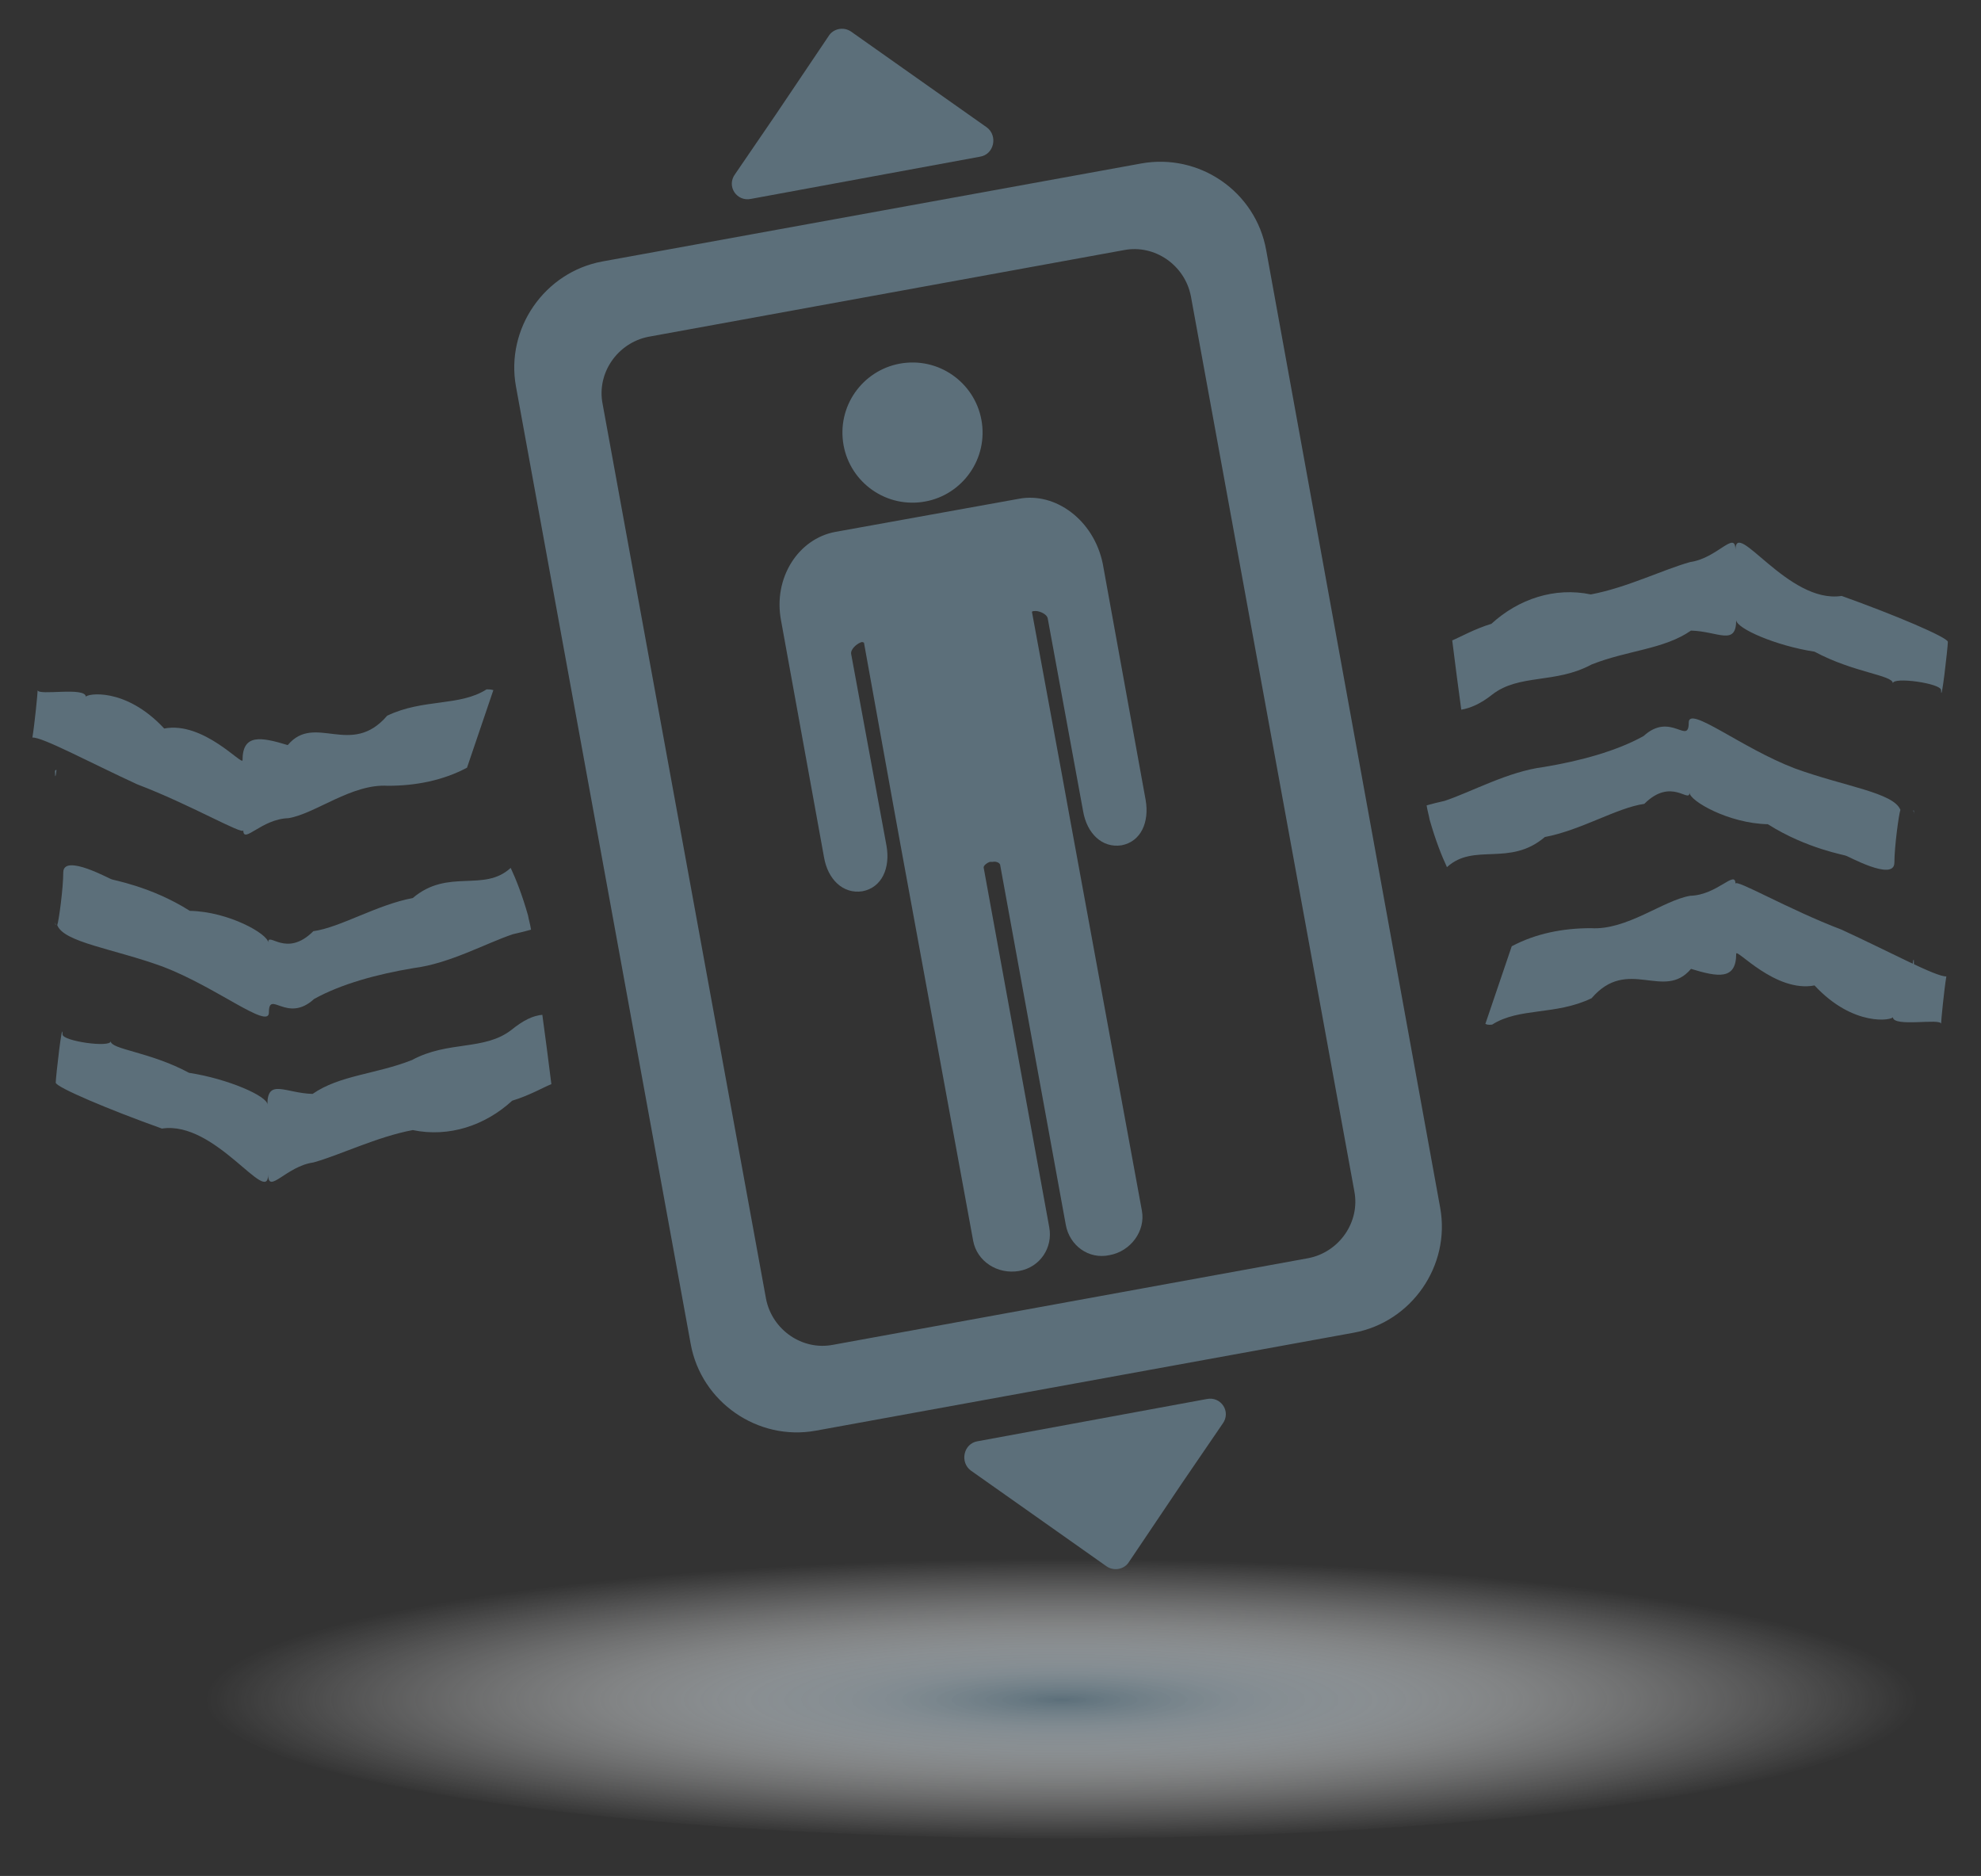
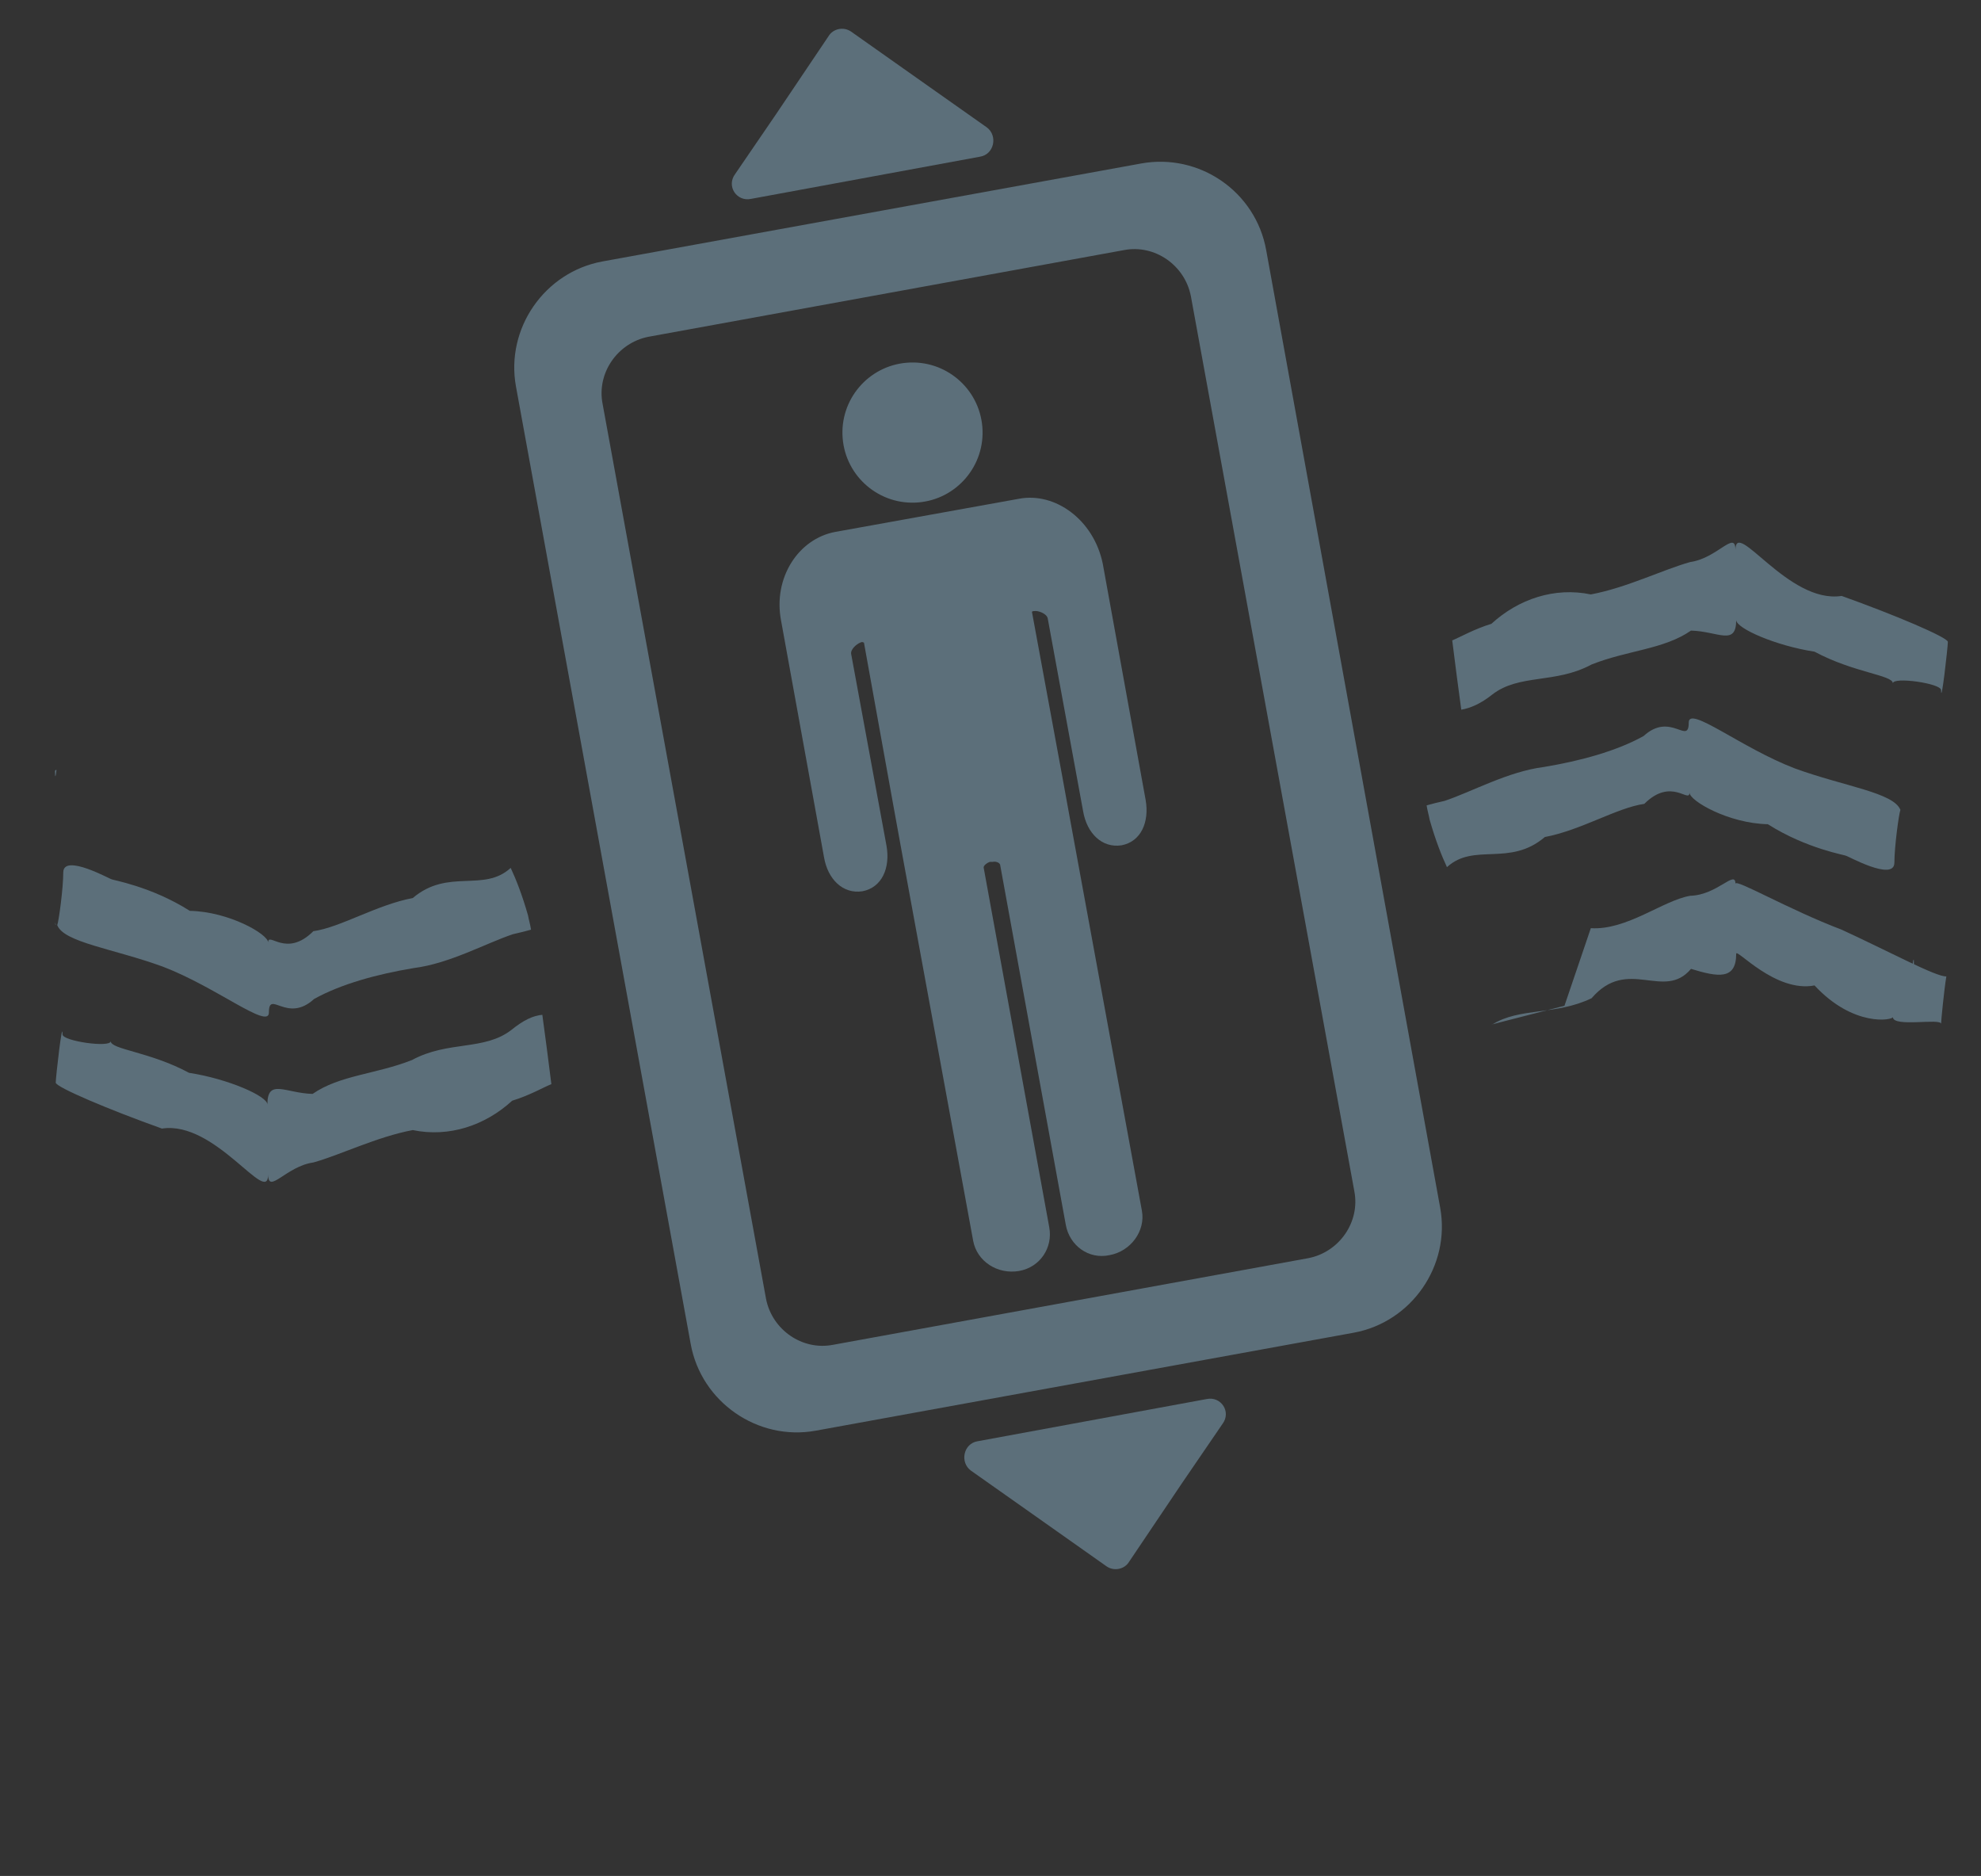
<svg xmlns="http://www.w3.org/2000/svg" version="1.1" id="Layer_1" x="0px" y="0px" viewBox="0 0 263 249" style="enable-background:new 0 0 263 249;" xml:space="preserve">
  <rect x="0" y="0" width="263" height="249" fill="#333333" stroke="none" />
  <style type="text/css">
	.st0{fill:url(#SVGID_1_);}
	.st1{fill:#5C6F7A;}
	.st2{fill:url(#SVGID_2_);}
	.st3{fill:url(#SVGID_3_);}
	.st4{fill:url(#SVGID_4_);}
	.st5{fill:url(#SVGID_5_);}
	.st6{fill:url(#SVGID_6_);}
</style>
  <g>
    <radialGradient id="SVGID_1_" cx="-565.244" cy="3739.57" r="165.712" gradientTransform="matrix(0.686 0 0 0.113 -114.212 162.854)" gradientUnits="userSpaceOnUse">
      <stop offset="0" style="stop-color:#5C6F7A" />
      <stop offset="4.338890e-02" style="stop-color:#697B85;stop-opacity:0.957" />
      <stop offset="0.206" style="stop-color:#97A3AA;stop-opacity:0.794" />
      <stop offset="0.37" style="stop-color:#BCC4C9;stop-opacity:0.63" />
      <stop offset="0.532" style="stop-color:#DADEE0;stop-opacity:0.468" />
      <stop offset="0.692" style="stop-color:#EEF0F1;stop-opacity:0.308" />
      <stop offset="0.849" style="stop-color:#FBFBFC;stop-opacity:0.151" />
      <stop offset="1" style="stop-color:#FFFFFF;stop-opacity:0" />
    </radialGradient>
    <ellipse class="st0" cx="-502.2" cy="583.6" rx="113.8" ry="18.6" />
    <path class="st1" d="M-536.9,525.7h10.4v21.8h-10.4V525.7z M-474.7,525.7h10.4v21.8h-10.4V525.7z M-536.9,501.8h10.4v9.5h-10.4   V501.8z M-524.4,501.8h10.4v9.5h-10.4V501.8z M-487.3,501.8h10.4v9.5h-10.4V501.8z M-474.7,501.8h10.4v9.5h-10.4V501.8z    M-536.9,490.4h10.4v9.5h-10.4V490.4z M-524.4,490.4h10.4v9.5h-10.4V490.4z M-487.3,490.4h10.4v9.5h-10.4V490.4z M-474.7,490.4   h10.4v9.5h-10.4V490.4z M-536.9,472h10.4v9.5h-10.4V472z M-524.4,472h10.4v9.5h-10.4V472z M-487.3,472h10.4v9.5h-10.4V472z    M-474.7,472h10.4v9.5h-10.4V472z M-503.3,461h5v50.4h-5V461z M-536.9,460.6h10.4v9.5h-10.4V460.6z M-524.4,460.6h10.4v9.5h-10.4   V460.6z M-487.3,460.6h10.4v9.5h-10.4V460.6z M-474.7,460.6h10.4v9.5h-10.4V460.6z M-500.6,381.2l-81.7,70.5v3.1h19.3v111.7h50   v-40.8h24.5v40.8h50V454.8h19.3v-3.1L-500.6,381.2z" />
  </g>
  <g>
    <radialGradient id="SVGID_2_" cx="-215.268" cy="3686.482" r="165.712" gradientTransform="matrix(0.686 0 0 0.113 -114.212 162.854)" gradientUnits="userSpaceOnUse">
      <stop offset="0" style="stop-color:#5C6F7A" />
      <stop offset="4.338890e-02" style="stop-color:#697B85;stop-opacity:0.957" />
      <stop offset="0.206" style="stop-color:#97A3AA;stop-opacity:0.794" />
      <stop offset="0.37" style="stop-color:#BCC4C9;stop-opacity:0.63" />
      <stop offset="0.532" style="stop-color:#DADEE0;stop-opacity:0.468" />
      <stop offset="0.692" style="stop-color:#EEF0F1;stop-opacity:0.308" />
      <stop offset="0.849" style="stop-color:#FBFBFC;stop-opacity:0.151" />
      <stop offset="1" style="stop-color:#FFFFFF;stop-opacity:0" />
    </radialGradient>
    <ellipse class="st2" cx="-262" cy="577.7" rx="113.8" ry="18.6" />
    <g>
      <g>
        <g>
          <g>
            <ellipse transform="matrix(0.228 -0.974 0.974 0.228 -598.292 31.435)" class="st1" cx="-279.3" cy="393.1" rx="17" ry="17" />
          </g>
        </g>
      </g>
      <g>
        <g>
          <path class="st1" d="M-207.7,517.1c-8.6,25.3-32.6,43.5-60.7,43.5c-35.3,0-64.1-28.8-64.1-64.1c0-27.1,16.9-50.3,40.7-59.7      l2.7,15c-16.8,7.8-28.6,24.9-28.6,44.7c0,27.2,22.1,49.3,49.2,49.3c26.9,0,48.8-21.7,49.2-48.5L-207.7,517.1z" />
        </g>
      </g>
      <g>
        <g>
          <path class="st1" d="M-177.2,525.8l-30.5-52.8c-0.8-1.4-2-2.4-3.3-3.1c-1.6-1.1-3.6-1.8-5.7-1.8h-34.6l-3.6-20h27.5      c4,0,7.3-3.3,7.3-7.3l0,0c0-4-3.3-7.3-7.3-7.3h-30.1l-1.6-8.9c-1.4-7.8-8.9-13-16.7-11.6l0,0c-7.8,1.4-13,8.9-11.6,16.7      l8.5,47.2c0.8,4.4,3.5,7.9,7.1,10c1.7,1.2,3.7,1.9,5.9,1.9h0.8c0.3,0,0.5,0,0.8,0h46.7l26.2,45.4c2.3,3.9,7.4,5.3,11.3,3l0,0      C-176.3,534.8-175,529.8-177.2,525.8z" />
        </g>
      </g>
    </g>
  </g>
  <g>
    <radialGradient id="SVGID_3_" cx="150.692" cy="3647.011" r="165.712" gradientTransform="matrix(0.686 0 0 0.113 -114.212 162.854)" gradientUnits="userSpaceOnUse">
      <stop offset="0" style="stop-color:#5C6F7A" />
      <stop offset="4.338890e-02" style="stop-color:#697B85;stop-opacity:0.957" />
      <stop offset="0.206" style="stop-color:#97A3AA;stop-opacity:0.794" />
      <stop offset="0.37" style="stop-color:#BCC4C9;stop-opacity:0.63" />
      <stop offset="0.532" style="stop-color:#DADEE0;stop-opacity:0.468" />
      <stop offset="0.692" style="stop-color:#EEF0F1;stop-opacity:0.308" />
      <stop offset="0.849" style="stop-color:#FBFBFC;stop-opacity:0.151" />
      <stop offset="1" style="stop-color:#FFFFFF;stop-opacity:0" />
    </radialGradient>
    <ellipse class="st3" cx="-10.8" cy="573.2" rx="113.8" ry="18.6" />
    <g>
      <g>
        <path class="st1" d="M-27,368.5h15.5H4c1.9,0,2.9-2.3,1.5-3.7l-6.7-6.8L-10,349c-0.8-0.9-2.2-0.9-3.1,0l-8.8,8.9l-6.7,6.8     C-29.9,366.2-28.9,368.5-27,368.5z" />
        <path class="st1" d="M4,536h-15.5H-27c-1.9,0-2.9,2.3-1.5,3.7l6.7,6.8l8.8,8.9c0.8,0.9,2.2,0.9,3.1,0l8.8-8.9l6.7-6.8     C6.9,538.3,5.9,536,4,536z" />
        <path class="st1" d="M24.8,373.1h-72.6c-7.9,0-14.3,6.4-14.3,14.3v129.2c0,7.9,6.4,14.3,14.3,14.3h72.6c7.9,0,14.3-6.4,14.3-14.3     V387.4C39.1,379.5,32.7,373.1,24.8,373.1z M28.2,512.4c0,4.2-3.4,7.6-7.6,7.6h-64.1c-4.2,0-7.6-3.4-7.6-7.6V391.7     c0-4.2,3.4-7.6,7.6-7.6h64.1c4.2,0,7.6,3.4,7.6,7.6V512.4z" />
      </g>
      <g>
        <path class="st1" d="M0,412.5h-12.4h-12.4c-4.9,0-9.2,4.6-9.2,10.4v31.9c0,2.9,1.6,5.3,4.2,5.3s4.2-2.4,4.2-5.3v-26     c0-0.6,0.9-1.1,1.4-1.2c0.2,0,0.3,0,0.5,0v21.9v5.6v53.2c0,2.8,2.4,5,5.3,5s5-2.3,5-5v-48.5c0-0.4,0.6-0.6,0.9-0.6h0.2h0.2     c0.4,0,0.9,0.3,0.9,0.6v48.5c0,2.8,2.1,5,5,5s5.3-2.3,5.3-5V455v-5.6v-21.9c0.2-0.1,0.3-0.1,0.5,0c0.5,0.1,1.4,0.6,1.4,1.2v26     c0,2.9,1.6,5.3,4.2,5.3c2.6,0,4.2-2.4,4.2-5.3v-31.9C9.2,417,4.9,412.5,0,412.5z" />
        <circle class="st1" cx="-12.4" cy="401.3" r="9.3" />
      </g>
      <g>
        <path class="st1" d="M120.8,432.7c-0.8-2.5-3.6-3.9-6.1-3l-61.5,20.7l39.1-29c0.1-0.1,0.3-0.2,0.4-0.4c0.9-0.9,1.5-2.1,1.5-3.4     c0-1.3-0.4-2.5-1.3-3.5c-0.9-0.9-2.1-1.5-3.4-1.5c-1.3-0.1-2.5,0.4-3.5,1.3l-42.3,39.5l2,2.4l3.9-2.9l0.5,1.7l13.3-3.1l-0.2,0.9     l5.3,2.7l4.5-0.5l4.8-6.2l-0.4-0.2l39.8-9.3c0.1,0,0.3-0.1,0.4-0.1c1.2-0.4,2.2-1.3,2.8-2.4C121.1,435.3,121.2,434,120.8,432.7z" />
        <path class="st1" d="M99.9,461l-52.4-6.2l-0.5,3l2.8,0.7l-1.5,2.1L85,491.4c0.2,0.1,0.3,0.3,0.5,0.4c0.8,0.5,1.7,0.7,2.6,0.7     c0.4,0,0.7,0,1.1-0.1c1.3-0.3,2.3-1,3-2.1c0.7-1.1,0.9-2.4,0.6-3.6c-0.3-1.3-1-2.3-2.1-3l-13.2-8.3l1.4-6.3l-2.7-3.3l-2.6-1.3     l24.6,6.1c0.2,0,0.4,0.1,0.6,0.1c0.2,0,0.4,0,0.6,0c1.1,0,2.1-0.4,3-1c1-0.8,1.7-1.9,1.8-3.2c0.2-1.3-0.2-2.5-1-3.6     C102.4,461.7,101.2,461.1,99.9,461z M67.2,466.4l3.4,4.6l-19.2-12.1l19,4.7L67.2,466.4z" />
        <polygon class="st1" points="96.7,454.6 91,451.6 82.9,451.5 82.4,456.7 87.7,459.4 92.1,459.6    " />
        <polygon class="st1" points="101.3,444.9 100.3,449.6 104.5,451.8 108,451.4 111.9,446.3 107.4,444    " />
        <polygon class="st1" points="84.9,430.7 84,435.4 88.1,437.6 91.7,437.2 95.6,432.1 91.1,429.8    " />
        <polygon class="st1" points="66.4,418.6 61.5,425.1 65.7,427.6 72.2,425.4 74.4,420 70.3,417.5    " />
        <path class="st1" d="M47.4,449.1l22.8-40.9c0.1-0.2,0.2-0.4,0.3-0.6c1-2.5-0.3-5.3-2.8-6.2c-2.5-1-5.3,0.3-6.2,2.8l-8.1,21     l-2.2-3.1l-4,3.9l-0.4,7.5l2.7,1.8l-4.9,12.6L47.4,449.1z" />
      </g>
    </g>
  </g>
  <g>
    <radialGradient id="SVGID_4_" cx="542.996" cy="3604.639" r="165.712" gradientTransform="matrix(0.686 0 0 0.113 -114.212 162.854)" gradientUnits="userSpaceOnUse">
      <stop offset="0" style="stop-color:#5C6F7A" />
      <stop offset="4.338890e-02" style="stop-color:#697B85;stop-opacity:0.957" />
      <stop offset="0.206" style="stop-color:#97A3AA;stop-opacity:0.794" />
      <stop offset="0.37" style="stop-color:#BCC4C9;stop-opacity:0.63" />
      <stop offset="0.532" style="stop-color:#DADEE0;stop-opacity:0.468" />
      <stop offset="0.692" style="stop-color:#EEF0F1;stop-opacity:0.308" />
      <stop offset="0.849" style="stop-color:#FBFBFC;stop-opacity:0.151" />
      <stop offset="1" style="stop-color:#FFFFFF;stop-opacity:0" />
    </radialGradient>
    <ellipse class="st4" cx="258.5" cy="568.5" rx="113.8" ry="18.6" />
    <g>
      <g>
        <path class="st1" d="M243.2,363.7h15.5h15.5c1.9,0,2.9-2.3,1.5-3.7l-6.7-6.8l-8.8-8.9c-0.8-0.9-2.2-0.9-3.1,0l-8.8,8.9l-6.7,6.8     C240.3,361.4,241.3,363.7,243.2,363.7z" />
        <path class="st1" d="M274.1,531.2h-15.5h-15.5c-1.9,0-2.9,2.3-1.5,3.7l6.7,6.8l8.8,8.9c0.8,0.9,2.2,0.9,3.1,0l8.8-8.9l6.7-6.8     C277,533.6,276,531.2,274.1,531.2z" />
        <path class="st1" d="M295,368.4h-72.6c-7.9,0-14.3,6.4-14.3,14.3v129.2c0,7.9,6.4,14.3,14.3,14.3H295c7.9,0,14.3-6.4,14.3-14.3     V382.6C309.2,374.8,302.8,368.4,295,368.4z M298.3,507.6c0,4.2-3.4,7.6-7.6,7.6h-64.1c-4.2,0-7.6-3.4-7.6-7.6V386.9     c0-4.2,3.4-7.6,7.6-7.6h64.1c4.2,0,7.6,3.4,7.6,7.6V507.6z" />
      </g>
      <g>
-         <path class="st1" d="M271.2,409.2h-12.4h-12.4c-4.9,0-9.2,4.6-9.2,10.4v31.9c0,2.9,1.6,5.3,4.2,5.3s4.2-2.4,4.2-5.3v-26     c0-0.6,0.9-1.1,1.4-1.2c0.2,0,0.3,0,0.5,0v21.9v5.6V505c0,2.8,2.4,5,5.3,5s5-2.3,5-5v-48.5c0-0.4,0.6-0.6,0.9-0.6h0.2h0.2     c0.4,0,0.9,0.3,0.9,0.6V505c0,2.8,2.1,5,5,5c2.9,0,5.3-2.3,5.3-5v-53.2v-5.6v-21.9c0.2-0.1,0.3-0.1,0.5,0     c0.5,0.1,1.4,0.6,1.4,1.2v26c0,2.9,1.6,5.3,4.2,5.3c2.6,0,4.2-2.4,4.2-5.3v-31.9C280.5,413.8,276.2,409.2,271.2,409.2z" />
        <circle class="st1" cx="258.8" cy="398" r="9.3" />
      </g>
      <path class="st1" d="M318.8,465.2c1.2-3.8,2.4-8.6,3-15.6c5.3,5.6,8.4,15.4,9.1,20.8c0,0,5.1-2.8,8-11.1    c3.1,7.5,4.4,15.1,4.5,23.5c25-21.4-0.7-41.4-13.8-67.1c-3.8,7.6-7.5,14.4-10.9,19.1v-25.4c5.5-11,11.4-23.8,16.7-33.4    c3.2,36.4,8.5,44,14.3,51.8c1.8-4.9,4-22.3,6.1-29.8c2.6,40,10.1,40.8,10,63.4c0,13.4-5.5,24.5-14.5,31.3c0,0-10.7,7.7-21.6,7.7    c-4,0-7.8-0.8-11.1-1.8V465.2z" />
    </g>
  </g>
  <path class="st1" d="M123.4-113.8C123.4-113.8,123.4-113.8,123.4-113.8C123.4-113.6,123.4-113.6,123.4-113.8z" />
  <g>
    <radialGradient id="SVGID_5_" cx="934.843" cy="3525.137" r="165.712" gradientTransform="matrix(0.686 0 0 0.113 -114.212 162.854)" gradientUnits="userSpaceOnUse">
      <stop offset="0" style="stop-color:#5C6F7A" />
      <stop offset="4.338890e-02" style="stop-color:#697B85;stop-opacity:0.957" />
      <stop offset="0.206" style="stop-color:#97A3AA;stop-opacity:0.794" />
      <stop offset="0.37" style="stop-color:#BCC4C9;stop-opacity:0.63" />
      <stop offset="0.532" style="stop-color:#DADEE0;stop-opacity:0.468" />
      <stop offset="0.692" style="stop-color:#EEF0F1;stop-opacity:0.308" />
      <stop offset="0.849" style="stop-color:#FBFBFC;stop-opacity:0.151" />
      <stop offset="1" style="stop-color:#FFFFFF;stop-opacity:0" />
    </radialGradient>
    <ellipse class="st5" cx="527.5" cy="559.5" rx="113.8" ry="18.6" />
    <g>
      <g>
        <path class="st1" d="M528.8,363.3H541h12.2c1.5,0,2.3-1.8,1.2-2.9l-5.3-5.4l-6.9-7c-0.7-0.7-1.8-0.7-2.4,0l-6.9,7l-5.3,5.4     C526.6,361.5,527.3,363.3,528.8,363.3z" />
        <path class="st1" d="M521.8,347.9h-12.2h-12.2c-1.5,0-2.3,1.8-1.2,2.9l5.3,5.4l6.9,7c0.7,0.7,1.8,0.7,2.4,0l6.9-7l5.3-5.4     C524.1,349.7,523.3,347.9,521.8,347.9z" />
      </g>
      <path class="st1" d="M599,535.9c6.9-4.9,11.5-12.6,12.2-22.2c0.9-14.1-6.4-25.7-8.6-45c-2.4,3.7-4.5,8.2-5.6,11.4    c-6.7-8.8-16.2-29.7-24.1-43.1c-2.9,30.8-7.7,37.3-12.9,43.9c-1.6-4.1-3.6-18.9-5.5-25.2c-2.4,33.8-9.2,34.6-9.1,53.7    c0,11.3,5,20.8,13.1,26.5c0,0,9.7,6.5,19.5,6.5C589.6,542.4,599,535.9,599,535.9z M578.1,470.5c3.5,6.5,6.8,12.3,9.9,16.3    c10.8,14.1,17.9,26.7,4,40.2c-0.1-9.1-5.3-11.7-6.9-27.8c-4.8,4.7-7.6,13-8.3,17.6c0,0-4.6-2.3-7.2-9.4c-2.8,6.3-4,12.8-4.1,19.9    C543,509.2,566.2,492.3,578.1,470.5z" />
      <path class="st1" d="M554.5,437l-23.7-41c-0.7-1.3-2.1-2.1-3.6-2.1c-1.5,0-2.8,0.8-3.6,2.1L500,437c-0.7,1.3-0.7,2.9,0,4.1    c0.7,1.3,2.1,2.1,3.6,2.1h17c0,0,0,0.1,0,0.1c0,4.3,3.4,6.7,6.6,6.7c3.2,0,6.6-2.3,6.6-6.7c0,0,0-0.1,0-0.1h17.1    c1.5,0,2.8-0.8,3.6-2.1C555.3,439.8,555.3,438.3,554.5,437z M532.8,410.7c0,14-3,25.5-4.7,25.5c-1.2,0-0.4,0-1.7,0    c-1.8,0-4.8-12.5-4.8-25.5c0-1.9,1.4-3.4,3.1-3.4h5.1C531.4,407.3,532.8,408.9,532.8,410.7z M527.2,447.4c-2.1,0-4.1-1.4-4.1-4.2    c0-2.8,2.1-4.2,4.1-4.2c2.1,0,4.1,1.4,4.1,4.2C531.3,446,529.2,447.4,527.2,447.4z" />
      <path class="st1" d="M540.6,525.1c-0.9-2.2-1.5-4.3-2-6.2h-43.4c-4.2,0-7.6-3.4-7.6-7.6V390.6c0-4.2,3.4-7.6,7.6-7.6h64.1    c4.2,0,7.6,3.4,7.6,7.6v46.6l5.4-15.2c0,0,2.3,3,5.5,7.3v-42.8c0-7.9-6.4-14.3-14.3-14.3h-72.6c-7.9,0-14.3,6.4-14.3,14.3v129.2    c0,7.9,6.4,14.3,14.3,14.3h52C542,528.1,541.2,526.6,540.6,525.1z" />
    </g>
  </g>
  <g>
    <radialGradient id="SVGID_6_" cx="371.948" cy="555.539" r="165.712" gradientTransform="matrix(0.686 0 0 0.113 -114.212 162.843)" gradientUnits="userSpaceOnUse">
      <stop offset="0" style="stop-color:#5C6F7A" />
      <stop offset="4.338890e-02" style="stop-color:#697B85;stop-opacity:0.957" />
      <stop offset="0.206" style="stop-color:#97A3AA;stop-opacity:0.794" />
      <stop offset="0.37" style="stop-color:#BCC4C9;stop-opacity:0.63" />
      <stop offset="0.532" style="stop-color:#DADEE0;stop-opacity:0.468" />
      <stop offset="0.692" style="stop-color:#EEF0F1;stop-opacity:0.308" />
      <stop offset="0.849" style="stop-color:#FBFBFC;stop-opacity:0.151" />
      <stop offset="1" style="stop-color:#FFFFFF;stop-opacity:0" />
    </radialGradient>
-     <ellipse class="st6" cx="141.1" cy="225.4" rx="113.8" ry="18.6" />
    <g>
      <g>
        <path class="st1" d="M99.7,26.4l15.2-2.8l15.2-2.8c1.9-0.3,2.4-2.8,0.9-3.9l-7.8-5.5l-10.2-7.2c-1-0.7-2.4-0.4-3,0.6l-7,10.4     l-5.4,7.9C96.4,24.7,97.8,26.8,99.7,26.4z" />
        <path class="st1" d="M160.2,185.7l-15.2,2.8l-15.2,2.8c-1.9,0.3-2.4,2.8-0.9,3.9l7.8,5.5l10.2,7.2c1,0.7,2.4,0.4,3-0.6l7-10.4     l5.4-7.9C163.5,187.4,162.1,185.3,160.2,185.7z" />
        <path class="st1" d="M135.3,66.2l-12.2,2.2l-12.2,2.2c-4.9,0.9-8.3,6.1-7.2,11.8l5.7,31.4c0.5,2.9,2.5,4.9,5.1,4.5     c2.6-0.5,3.7-3.1,3.2-6L113,86.8c-0.1-0.6,0.7-1.3,1.2-1.5c0.2-0.1,0.3-0.1,0.5,0l3.9,21.6l1,5.5l9.6,52.3c0.5,2.7,3.2,4.5,6.1,4     c2.8-0.5,4.5-3.1,4-5.8l-8.7-47.7c-0.1-0.3,0.5-0.7,0.8-0.8l0.2,0l0.2,0c0.4-0.1,1,0.1,1,0.5l8.7,47.7c0.5,2.7,3,4.6,5.8,4     c2.8-0.5,4.8-3.2,4.3-5.9l-9.6-52.3l-1-5.5L137,81.2c0.1-0.1,0.3-0.1,0.5-0.1c0.5,0,1.5,0.4,1.6,1l4.7,25.6     c0.5,2.9,2.5,4.9,5.1,4.5c2.6-0.5,3.7-3.1,3.2-6l-5.7-31.4C145.2,69,140.1,65.3,135.3,66.2z" />
        <ellipse transform="matrix(0.997 -8.188329e-02 8.188329e-02 0.997 -4.292 10.106)" class="st1" cx="121.1" cy="57.4" rx="9.3" ry="9.3" />
        <path class="st1" d="M151.5,21.7L80,34.7c-7.7,1.4-12.9,8.9-11.5,16.6l23.2,127.1c1.4,7.7,8.9,12.9,16.6,11.5l71.4-13     c7.7-1.4,12.9-8.9,11.5-16.6L168.1,33.2C166.7,25.4,159.2,20.3,151.5,21.7z M179.8,158.1c0.8,4.1-2,8.1-6.1,8.9l-63.1,11.5     c-4.1,0.8-8.1-2-8.9-6.1L80,53.6c-0.8-4.1,2-8.1,6.1-8.9l63.1-11.5c4.1-0.8,8.1,2,8.9,6.1L179.8,158.1z" />
      </g>
      <g>
-         <path class="st1" d="M64.6,91.5c-3.6,2.3-8.4,1.2-13.2,3.5c-4.8,5.6-9.6-0.4-13.2,3.9c-3.6-1.1-6-1.5-6,2c0,0.8-5.2-5.2-10.4-4.2     c-5.2-5.6-10.4-4.6-10.4-4.2c0-1.4-6.4-0.1-6.4-0.9c0,0.4-0.4,4.5-0.7,6.3c1.3-0.1,7.6,3.3,13.9,6.2c7.1,2.7,14.1,6.8,14.1,6.1     c0-0.3,0-0.4,0-0.4c0,0,0,0.1,0,0.4c0,1.9,2.4-1.5,6-1.6c3.6-0.6,8.4-4.6,13.2-4.3c3.7,0,7.3-0.7,10.5-2.4l3.5-10.3     C65.1,91.5,64.9,91.5,64.6,91.5z" />
        <path class="st1" d="M7.3,102.4c0,1,0.1,0.7,0.2-0.2C7.4,102.2,7.3,102.2,7.3,102.4z" />
        <path class="st1" d="M67.8,115.2c-3.6,3.3-8.3,0-13,4c-4.8,0.9-9.6,3.9-13.2,4.4c-3.6,3.6-6,0-6,1.5c0-1.1-5.2-4.1-10.4-4.2     c-5.2-3.3-10.4-4.1-10.4-4.2c0,0.1-6.4-3.5-6.4-0.9c0,2.1-0.6,6.5-0.8,7c0.9,2.3,7.4,3.1,14,5.5c7.1,2.7,14.1,8.4,14.1,6.1     c0-3.1,2.4,1.5,6-1.8c3.6-2,8.4-3.3,13.2-4.1c4.8-0.6,9.6-3.3,13.2-4.5c0.9-0.2,1.7-0.4,2.4-0.6c-0.1-0.7-0.3-1.3-0.4-1.9     C69.3,118.7,68.5,116.7,67.8,115.2z" />
        <path class="st1" d="M7.4,122.7c-0.1-0.2-0.1-0.3-0.1-0.5C7.3,122.7,7.4,122.9,7.4,122.7z" />
        <path class="st1" d="M67.9,136.7c-3.6,2.8-8.4,1.4-13.2,4c-4.8,1.9-9.6,2-13.2,4.5c-3.6-0.1-6-2.1-6,1.4c0-1.1-5.2-3.4-10.4-4.2     c-5.2-2.8-10.4-3.1-10.4-4.2c0,0.9-6.4,0-6.4-0.9c0-2.2-0.9,5.7-0.9,6.4c0,0.6,7.1,3.6,14.1,6.1c7.1-1.1,14.1,10.4,14.1,6.1     c0,2.7,2.4-1.1,6-1.6c3.6-1,8.4-3.4,13.2-4.3c4.8,1,9.6-0.6,13.2-3.9c2.3-0.7,4.2-1.8,5.2-2.2c-0.4-3.2-0.8-6.3-1.2-9.2     C70.8,134.8,69.5,135.4,67.9,136.7z" />
      </g>
      <g>
-         <path class="st1" d="M198.1,136c3.6-2.3,8.4-1.2,13.2-3.5c4.8-5.6,9.6,0.4,13.2-3.9c3.6,1.1,6,1.5,6-2c0-0.8,5.2,5.2,10.4,4.2     c5.2,5.6,10.4,4.6,10.4,4.2c0,1.4,6.4,0.1,6.4,0.9c0-0.4,0.4-4.5,0.7-6.3c-1.3,0.1-7.6-3.3-13.9-6.2c-7.1-2.7-14.1-6.8-14.1-6.1     c0,0.3,0,0.4,0,0.4c0,0,0-0.1,0-0.4c0-1.9-2.4,1.5-6,1.6c-3.6,0.6-8.4,4.6-13.2,4.3c-3.7,0-7.3,0.7-10.5,2.4l-3.5,10.3     C197.6,136.1,197.9,136,198.1,136z" />
+         <path class="st1" d="M198.1,136c3.6-2.3,8.4-1.2,13.2-3.5c4.8-5.6,9.6,0.4,13.2-3.9c3.6,1.1,6,1.5,6-2c0-0.8,5.2,5.2,10.4,4.2     c5.2,5.6,10.4,4.6,10.4,4.2c0,1.4,6.4,0.1,6.4,0.9c0-0.4,0.4-4.5,0.7-6.3c-1.3,0.1-7.6-3.3-13.9-6.2c-7.1-2.7-14.1-6.8-14.1-6.1     c0,0.3,0,0.4,0,0.4c0,0,0-0.1,0-0.4c0-1.9-2.4,1.5-6,1.6c-3.6,0.6-8.4,4.6-13.2,4.3l-3.5,10.3     C197.6,136.1,197.9,136,198.1,136z" />
        <path class="st1" d="M254.1,128c0-1-0.1-0.7-0.2,0.2C254,128.2,254.1,128.1,254.1,128z" />
        <path class="st1" d="M192.1,115.1c3.6-3.3,8.3,0,13-4c4.8-0.9,9.6-3.9,13.2-4.4c3.6-3.6,6,0,6-1.5c0,1.1,5.2,4.1,10.4,4.2     c5.2,3.3,10.4,4.1,10.4,4.2c0-0.1,6.4,3.5,6.4,0.9c0-2.1,0.6-6.5,0.8-7c-0.9-2.3-7.4-3.1-14-5.5c-7.1-2.7-14.1-8.4-14.1-6.1     c0,3.1-2.4-1.5-6,1.8c-3.6,2-8.4,3.3-13.2,4.1c-4.8,0.6-9.6,3.3-13.2,4.5c-0.9,0.2-1.7,0.4-2.4,0.6c0.1,0.7,0.3,1.3,0.4,1.9     C190.6,111.6,191.4,113.6,192.1,115.1z" />
-         <path class="st1" d="M254,107.6c0.1,0.2,0.1,0.3,0.1,0.5C254.1,107.6,254.1,107.5,254,107.6z" />
        <path class="st1" d="M198.1,92.2c3.6-2.8,8.4-1.4,13.2-4c4.8-1.9,9.6-2,13.2-4.5c3.6,0.1,6,2.1,6-1.4c0,1.1,5.2,3.4,10.4,4.2     c5.2,2.8,10.4,3.1,10.4,4.2c0-0.9,6.4,0,6.4,0.9c0,2.2,0.9-5.7,0.9-6.4c0-0.6-7.1-3.6-14.1-6.1c-7.1,1.1-14.1-10.4-14.1-6.1     c0-2.7-2.4,1.1-6,1.6c-3.6,1-8.4,3.4-13.2,4.3c-4.8-1-9.6,0.6-13.2,3.9c-2.3,0.7-4.2,1.8-5.2,2.2c0.4,3.2,0.8,6.3,1.2,9.2     C195.2,94,196.6,93.4,198.1,92.2z" />
      </g>
    </g>
  </g>
</svg>